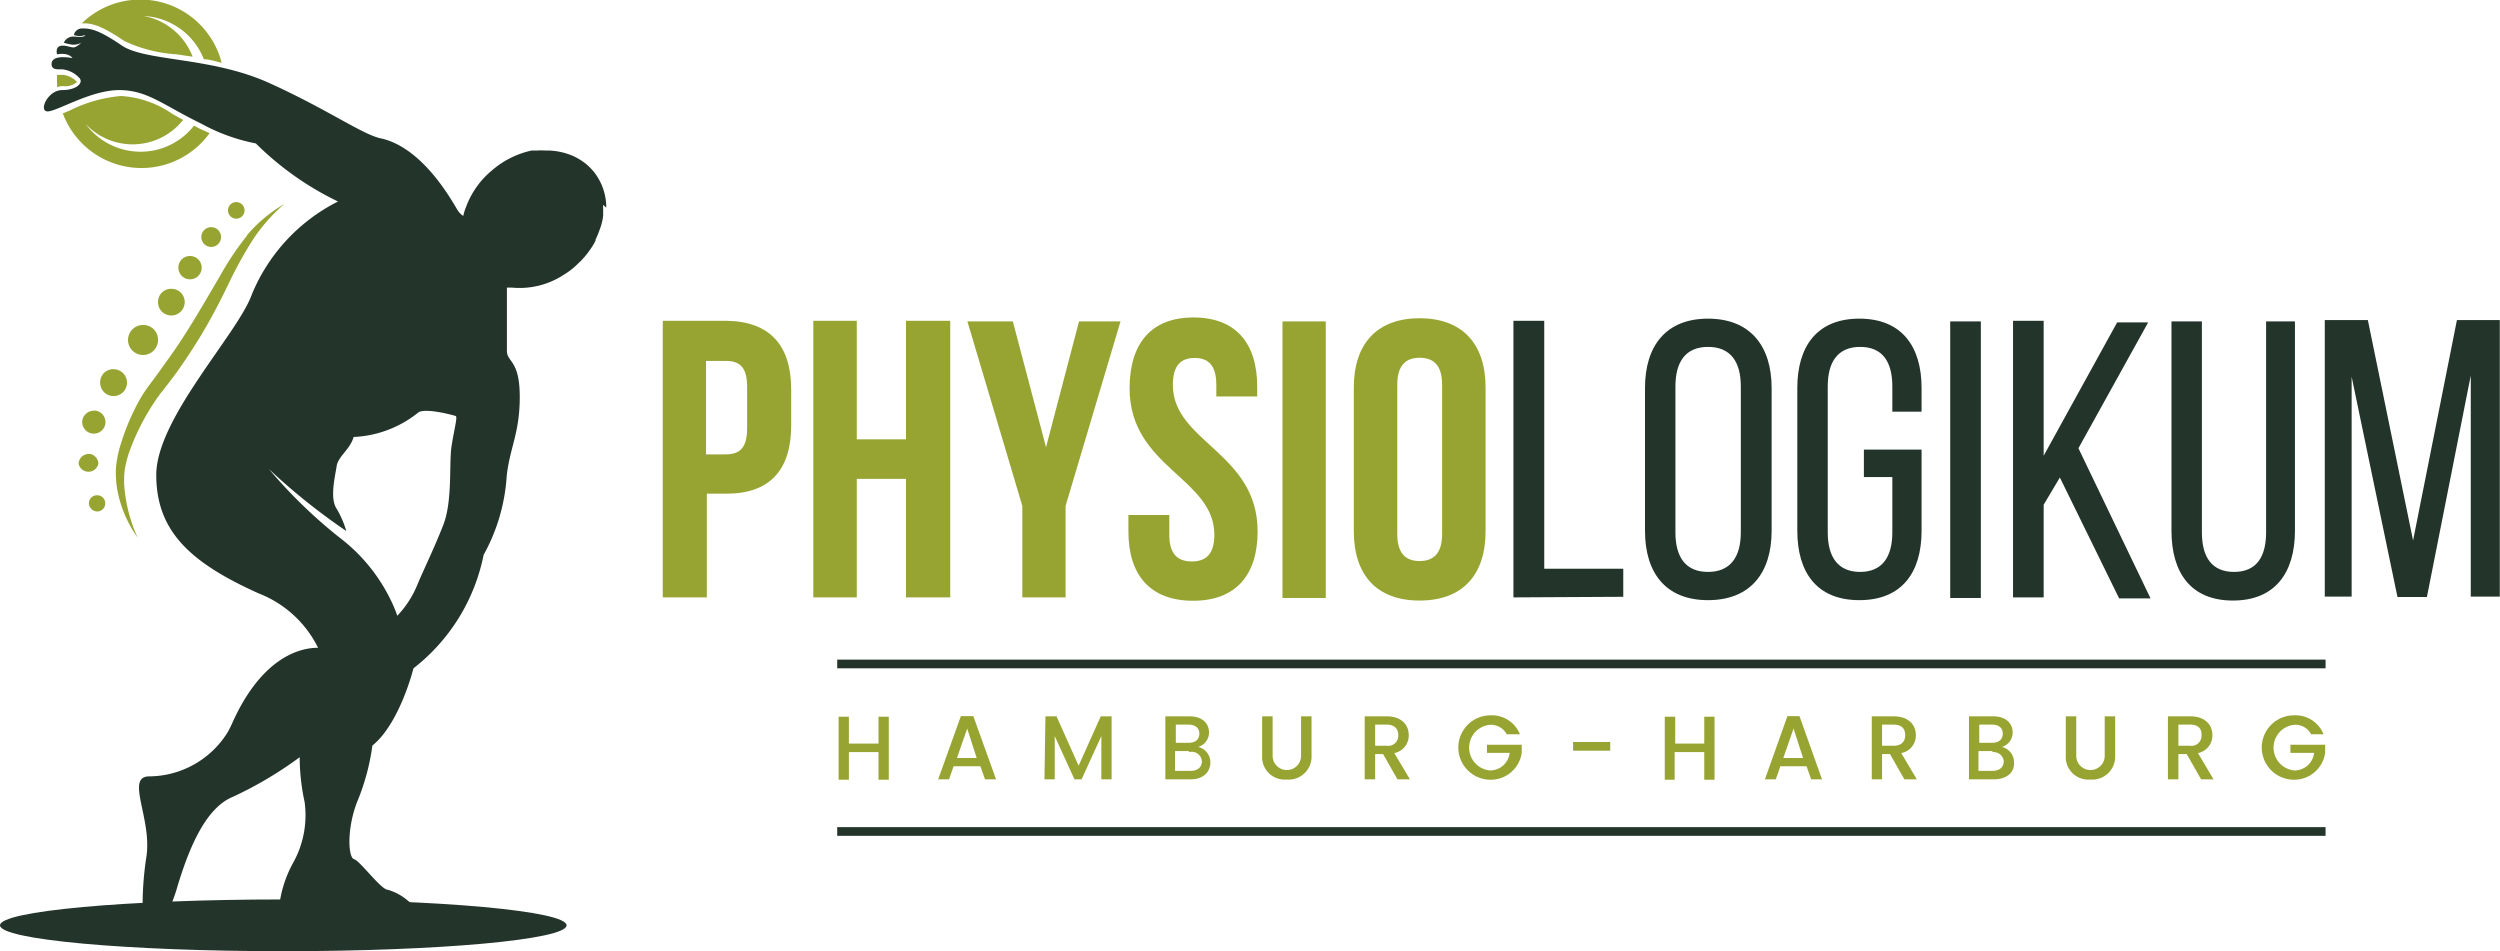
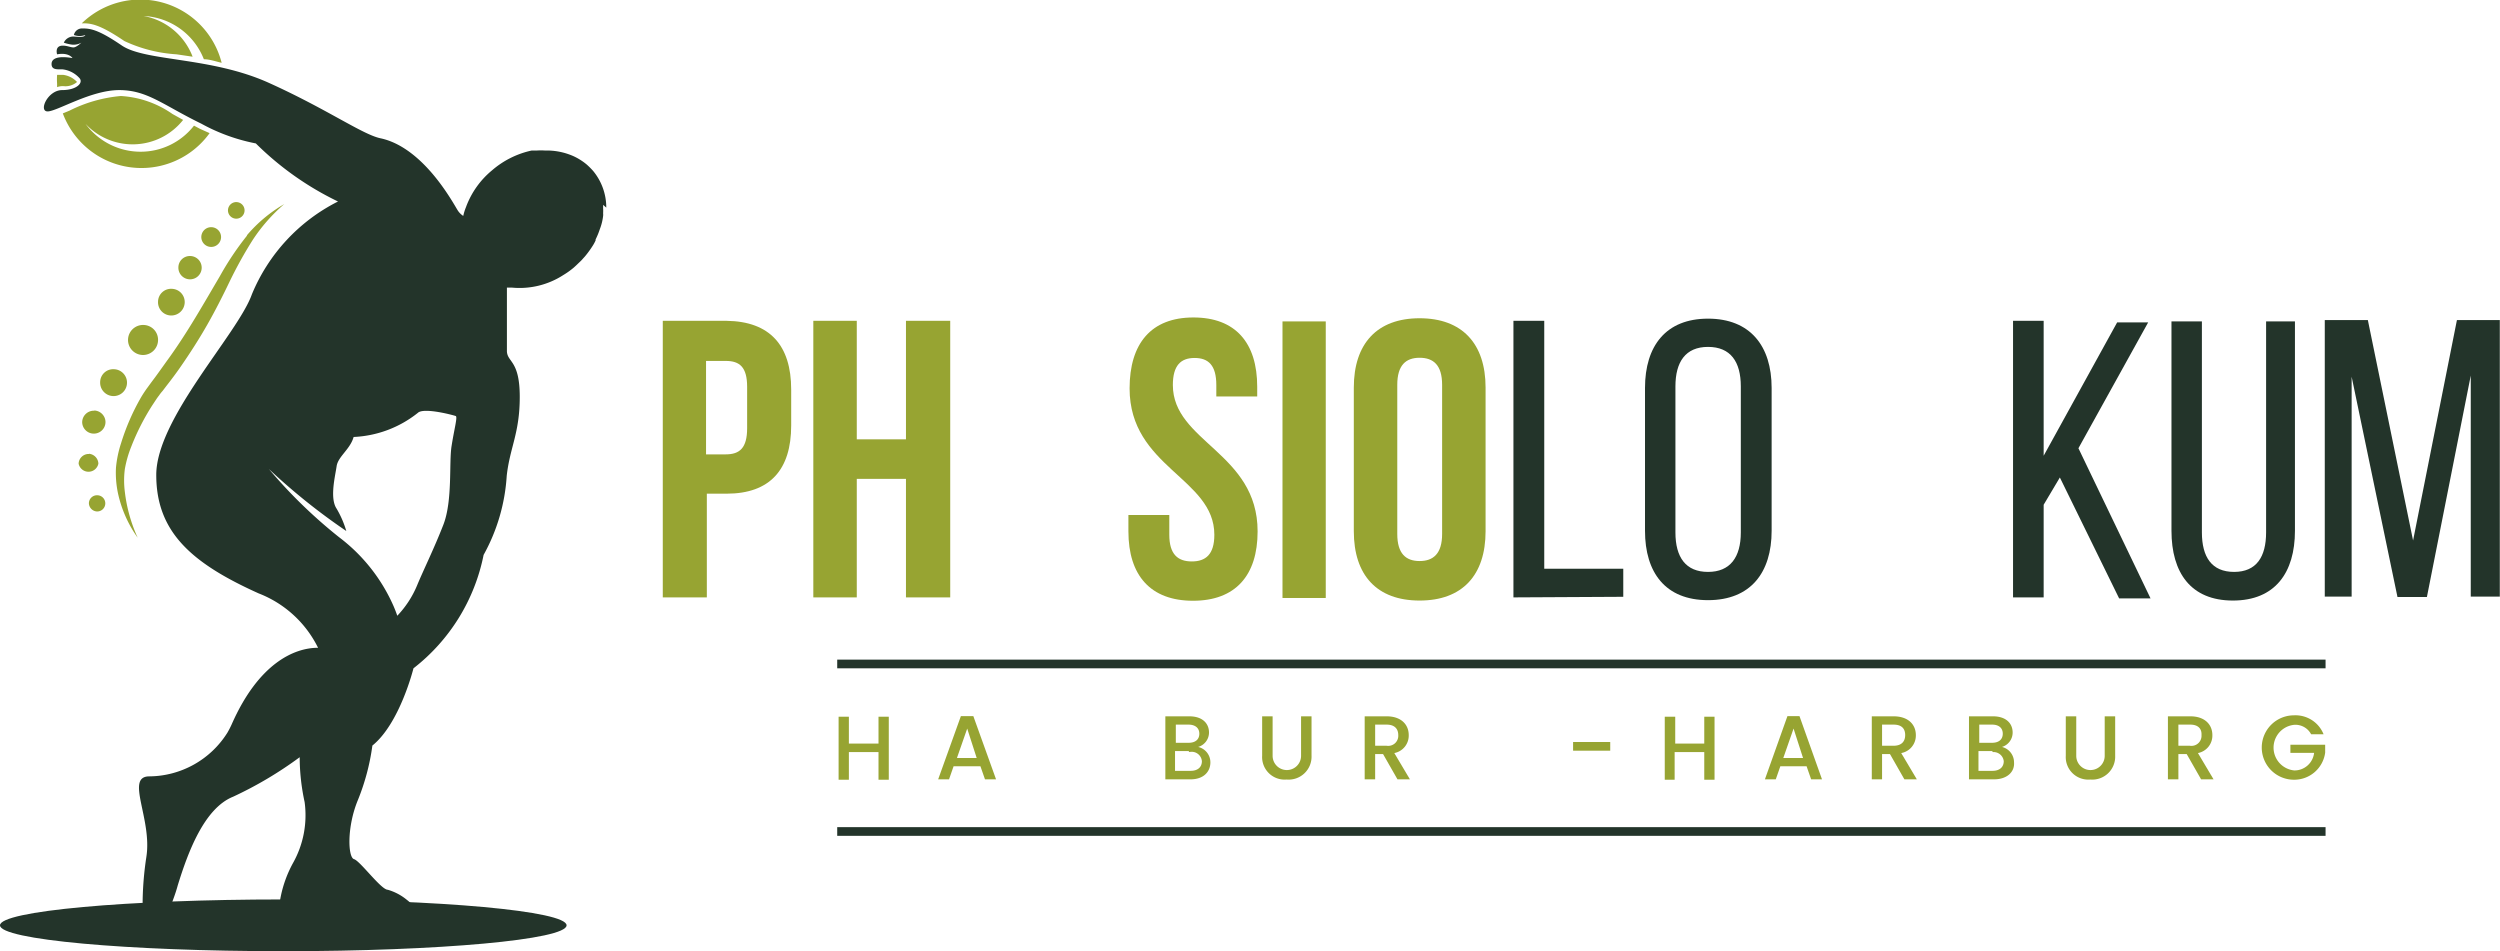
<svg xmlns="http://www.w3.org/2000/svg" id="Layer_1" data-name="Layer 1" viewBox="0 0 126.55 48.15">
  <defs>
    <style>.cls-1{fill:#97a432;}.cls-2{fill:#23342a;}</style>
  </defs>
  <title>full hd_svg_logo</title>
  <path class="cls-1" d="M51.78,145.65v1.82c0,2.23-1.07,3.45-3.27,3.45h-1v5.25H45.28v-14h3.23C50.71,142.2,51.78,143.42,51.78,145.65Zm-4.31-1.45v4.73h1c.7,0,1.08-.32,1.08-1.32v-2.1c0-1-.38-1.31-1.08-1.31Z" transform="translate(-11.73 -125.93)" />
  <path class="cls-1" d="M55.1,156.17H52.9v-14h2.2v6h2.49v-6h2.24v14H57.59v-6H55.1Z" transform="translate(-11.73 -125.93)" />
-   <path class="cls-1" d="M63.48,151.54,60.7,142.2H63l1.68,6.37,1.67-6.37h2.1l-2.78,9.34v4.63H63.48Z" transform="translate(-11.73 -125.93)" />
  <path class="cls-1" d="M72.14,142c2.13,0,3.23,1.28,3.23,3.51V146H73.3v-.58c0-1-.4-1.37-1.1-1.37s-1.1.38-1.1,1.37c0,2.88,4.29,3.42,4.29,7.41,0,2.23-1.12,3.51-3.27,3.51s-3.27-1.28-3.27-3.51V152h2.07v1c0,1,.44,1.35,1.14,1.35S73.2,154,73.2,153c0-2.88-4.29-3.41-4.29-7.41C68.91,143.32,70,142,72.14,142Z" transform="translate(-11.73 -125.93)" />
  <path class="cls-1" d="M76.65,142.2h2.19v14H76.65Z" transform="translate(-11.73 -125.93)" />
  <path class="cls-1" d="M80.26,145.55c0-2.23,1.18-3.51,3.33-3.51s3.34,1.28,3.34,3.51v7.27c0,2.23-1.18,3.51-3.34,3.51s-3.33-1.28-3.33-3.51Zm2.2,7.41c0,1,.44,1.37,1.13,1.37s1.14-.37,1.14-1.37v-7.55c0-1-.44-1.37-1.14-1.37s-1.13.38-1.13,1.37Z" transform="translate(-11.73 -125.93)" />
  <path class="cls-2" d="M88.34,156.17v-14H89.9v12.55h4v1.42Z" transform="translate(-11.73 -125.93)" />
  <path class="cls-2" d="M95,145.57c0-2.13,1.06-3.51,3.19-3.51s3.22,1.38,3.22,3.51v7.23c0,2.11-1.06,3.51-3.22,3.51S95,154.91,95,152.8Zm1.54,7.31c0,1.27.53,2,1.65,2s1.66-.74,1.66-2v-7.39c0-1.25-.52-2-1.66-2s-1.65.76-1.65,2Z" transform="translate(-11.73 -125.93)" />
-   <path class="cls-2" d="M109,145.57v1.2h-1.48v-1.28c0-1.25-.5-2-1.63-2s-1.64.76-1.64,2v7.39c0,1.25.52,2,1.64,2s1.63-.76,1.63-2v-2.8h-1.44v-1.39H109v4.11c0,2.11-1,3.51-3.15,3.51s-3.14-1.4-3.14-3.51v-7.23c0-2.11,1-3.51,3.14-3.51S109,143.46,109,145.57Z" transform="translate(-11.73 -125.93)" />
-   <path class="cls-2" d="M112,142.2v14h-1.55v-14Z" transform="translate(-11.73 -125.93)" />
  <path class="cls-2" d="M116,150.1l-.82,1.38v4.69h-1.55v-14h1.55V149l3.72-6.75h1.57l-3.53,6.37,3.65,7.6H119Z" transform="translate(-11.73 -125.93)" />
  <path class="cls-2" d="M123.19,152.88c0,1.25.5,2,1.63,2s1.62-.76,1.62-2V142.2h1.46v10.6c0,2.11-1,3.53-3.14,3.53s-3.11-1.42-3.11-3.53V142.2h1.54Z" transform="translate(-11.73 -125.93)" />
  <path class="cls-2" d="M134.58,156.15h-1.49L130.77,145v11.13h-1.36v-14h2.18l2.29,11.16,2.22-11.16h2.17v14H136.8V144.94Z" transform="translate(-11.73 -125.93)" />
  <path class="cls-1" d="M56.2,164H54.7v1.4h-.52v-3.19h.52v1.36h1.5v-1.36h.52v3.19H56.2Z" transform="translate(-11.73 -125.93)" />
  <path class="cls-1" d="M61.36,164.72H60l-.23.66h-.55l1.15-3.2H61l1.15,3.2h-.56Zm-.67-1.91-.52,1.49h1Z" transform="translate(-11.73 -125.93)" />
-   <path class="cls-1" d="M64.65,162.19h.56l1.12,2.5,1.12-2.5H68v3.19h-.52v-2.19l-1,2.19h-.36l-1-2.19v2.19h-.52Z" transform="translate(-11.73 -125.93)" />
  <path class="cls-1" d="M72,165.38H70.72v-3.19h1.21c.68,0,1,.37,1,.82a.76.76,0,0,1-.55.73.8.8,0,0,1,.62.78C73,165,72.65,165.38,72,165.38Zm-.1-2.77h-.65v.92h.65c.34,0,.54-.17.54-.46S72.23,162.61,71.89,162.61Zm0,1.34h-.69v1H72c.35,0,.57-.18.57-.49A.52.52,0,0,0,71.93,164Z" transform="translate(-11.73 -125.93)" />
  <path class="cls-1" d="M75.62,162.19h.53v2a.72.72,0,1,0,1.44,0v-2h.53v2a1.16,1.16,0,0,1-1.26,1.2,1.14,1.14,0,0,1-1.24-1.2Z" transform="translate(-11.73 -125.93)" />
  <path class="cls-1" d="M81.92,162.19c.75,0,1.12.43,1.12.95a.9.9,0,0,1-.73.91l.79,1.33h-.63l-.73-1.28h-.4v1.28h-.53v-3.19Zm0,.42h-.58v1.07h.58a.51.51,0,0,0,.59-.54C82.51,162.82,82.32,162.61,81.92,162.61Z" transform="translate(-11.73 -125.93)" />
-   <path class="cls-1" d="M88.67,163.1H88a.9.9,0,0,0-.85-.48,1.16,1.16,0,0,0,0,2.31,1,1,0,0,0,1-.89H87v-.41h1.76v.4a1.58,1.58,0,0,1-1.58,1.37,1.63,1.63,0,1,1,0-3.26A1.53,1.53,0,0,1,88.67,163.1Z" transform="translate(-11.73 -125.93)" />
  <path class="cls-1" d="M91.36,163.49h1.88v.44H91.36Z" transform="translate(-11.73 -125.93)" />
  <path class="cls-1" d="M98,164h-1.5v1.4H96v-3.19h.53v1.36H98v-1.36h.52v3.19H98Z" transform="translate(-11.73 -125.93)" />
  <path class="cls-1" d="M103.18,164.72h-1.33l-.23.66h-.55l1.14-3.2h.61l1.14,3.2h-.55Zm-.66-1.91L102,164.3H103Z" transform="translate(-11.73 -125.93)" />
  <path class="cls-1" d="M107.58,162.19c.76,0,1.13.43,1.13.95a.9.9,0,0,1-.74.91l.79,1.33h-.63l-.73-1.28H107v1.28h-.52v-3.19Zm0,.42H107v1.07h.58c.41,0,.59-.22.59-.54S108,162.61,107.58,162.61Z" transform="translate(-11.73 -125.93)" />
  <path class="cls-1" d="M112.67,165.38H111.4v-3.19h1.21c.68,0,1,.37,1,.82a.76.76,0,0,1-.54.73.8.8,0,0,1,.61.78C113.72,165,113.33,165.38,112.67,165.38Zm-.1-2.77h-.65v.92h.65c.34,0,.54-.17.54-.46S112.91,162.61,112.57,162.61Zm0,1.34h-.69v1h.71c.35,0,.57-.18.57-.49A.52.52,0,0,0,112.61,164Z" transform="translate(-11.73 -125.93)" />
  <path class="cls-1" d="M116.3,162.19h.53v2a.72.72,0,1,0,1.44,0v-2h.53v2a1.16,1.16,0,0,1-1.26,1.2,1.14,1.14,0,0,1-1.24-1.2Z" transform="translate(-11.73 -125.93)" />
  <path class="cls-1" d="M122.6,162.19c.75,0,1.12.43,1.12.95a.9.9,0,0,1-.73.91l.79,1.33h-.63l-.73-1.28H122v1.28h-.53v-3.19Zm0,.42H122v1.07h.58a.51.51,0,0,0,.59-.54C123.19,162.82,123,162.61,122.6,162.61Z" transform="translate(-11.73 -125.93)" />
  <path class="cls-1" d="M129.35,163.1h-.63a.9.9,0,0,0-.85-.48,1.16,1.16,0,0,0,0,2.31,1,1,0,0,0,1-.89h-1.2v-.41h1.76v.4a1.58,1.58,0,0,1-1.58,1.37,1.63,1.63,0,0,1,0-3.26A1.53,1.53,0,0,1,129.35,163.1Z" transform="translate(-11.73 -125.93)" />
  <rect class="cls-2" x="42.38" y="33.39" width="75.34" height="0.44" />
  <rect class="cls-2" x="42.38" y="41.87" width="75.34" height="0.44" />
  <ellipse class="cls-2" cx="14.34" cy="46.84" rx="14.34" ry="1.31" />
  <path class="cls-1" d="M14.93,129.72h-.31a3.31,3.31,0,0,0,0,.45v.17a.86.86,0,0,1,.32-.05.9.9,0,0,0,.69-.21A1.17,1.17,0,0,0,14.93,129.72Zm6.92,2.73-.3-.16a3.42,3.42,0,0,1-2.71,1.32,3.46,3.46,0,0,1-2.78-1.41A3.26,3.26,0,0,0,21,132l-.54-.3a5.08,5.08,0,0,0-2.61-.91,7.16,7.16,0,0,0-2.6.74l-.34.14a4.25,4.25,0,0,0,7.43,1Zm.2-3.52c.29,0,.6.11.9.18a4.25,4.25,0,0,0-7.08-2h.06c.42,0,.86.06,2.1.9a7.27,7.27,0,0,0,2.64.67l.81.12A3.28,3.28,0,0,0,19,126.74,3.45,3.45,0,0,1,22.05,128.93Z" transform="translate(-11.73 -125.93)" />
  <path class="cls-2" d="M42.42,136.44a2.91,2.91,0,0,0-.66-1.85,3.64,3.64,0,0,0-.34-.34,3,3,0,0,0-.65-.41,3.33,3.33,0,0,0-1.45-.29,3,3,0,0,0-.42,0l-.26,0a4.53,4.53,0,0,0-2,1,4.35,4.35,0,0,0-1.32,1.86,2.59,2.59,0,0,0-.14.45.93.93,0,0,1-.28-.28l0,0-.09-.15c-1.49-2.55-2.91-3.31-3.82-3.5s-2.73-1.49-5.66-2.81-6.24-1.07-7.44-1.89-1.6-.86-2-.86a.42.42,0,0,0-.42.33.81.81,0,0,0,.58,0c-.05.11-.22.11-.58.08a.53.53,0,0,0-.51.31,2.17,2.17,0,0,0,.42.1.82.82,0,0,0,.47-.1s-.25.24-.4.24-.32-.09-.54-.09c-.43,0-.29.44-.29.44.6-.11.78.19.78.19-.7-.12-1.06,0-1.06.3s.28.27.55.27a1.36,1.36,0,0,1,.85.43c.24.24-.12.62-.86.62s-1.21,1.08-.74,1.08,2.19-1.08,3.62-1.08,2.21.75,4.16,1.7a9.43,9.43,0,0,0,2.76,1,15.33,15.33,0,0,0,4.16,2.94,9.18,9.18,0,0,0-4.36,4.7c-.71,2-4.84,6.28-4.84,9.14s1.74,4.45,5.19,6a5.61,5.61,0,0,1,3,2.75c-1.2,0-3,.78-4.36,3.85a4.78,4.78,0,0,1-.23.45,4.71,4.71,0,0,1-3.95,2.21c-1.24,0,.15,2.15-.15,4.07a16.37,16.37,0,0,0-.19,2.22c0,1,.09,1.76.34,1.76s.78-.63,1.21-1.83c.08-.22.16-.45.23-.71.51-1.65,1.33-3.89,2.8-4.48a19.48,19.48,0,0,0,3.37-2,10.8,10.8,0,0,0,.25,2.27,4.94,4.94,0,0,1-.59,3.09,6,6,0,0,0-.62,1.7c-.12.58-.07,1.05.26,1.05h5.62c1.36,0,1-.51.48-.91a2.69,2.69,0,0,0-.94-.49c-.34,0-1.4-1.46-1.71-1.55s-.37-1.63.2-3a11.35,11.35,0,0,0,.73-2.75c1.39-1.12,2.08-3.91,2.08-3.91a9.66,9.66,0,0,0,3.55-5.74,9.44,9.44,0,0,0,1.17-4c.16-1.45.66-2.15.66-4s-.62-1.74-.65-2.3c0-.34,0-1.3,0-2,0-.27,0-.56,0-.77s0-.46,0-.46l.27,0a4.08,4.08,0,0,0,2.59-.64,3.94,3.94,0,0,0,.53-.38l.12-.11.25-.24.19-.21h0a5.12,5.12,0,0,0,.4-.55,2.15,2.15,0,0,0,.14-.26l0-.05a3.66,3.66,0,0,0,.21-.51,2.71,2.71,0,0,0,.17-.68.59.59,0,0,0,0-.13,2,2,0,0,0,0-.25h0v-.18ZM34.59,148.5c-.14.84.06,2.77-.42,4s-1,2.27-1.33,3.07a5,5,0,0,1-1,1.53s-.06-.19-.18-.47a8.8,8.8,0,0,0-2.77-3.51,25,25,0,0,1-3.55-3.45,31.58,31.58,0,0,0,3.92,3.14,5,5,0,0,0-.49-1.13c-.36-.53-.07-1.66,0-2.15s.69-.86.86-1.48a5.61,5.61,0,0,0,3.25-1.22c.3-.29,1.82.12,1.92.16S34.72,147.66,34.59,148.5Z" transform="translate(-11.73 -125.93)" />
  <path class="cls-1" d="M16.66,151a.41.41,0,0,0-.43.4.43.43,0,0,0,.4.42.41.41,0,0,0,.43-.4A.41.41,0,0,0,16.66,151Zm-.43-2.09a.51.51,0,0,0-.52.49.51.51,0,0,0,1,0A.52.52,0,0,0,16.23,148.9Zm.27-2.19a.59.59,0,0,0-.61.57.59.59,0,0,0,1.18,0A.59.59,0,0,0,16.5,146.71Zm1-2.1a.66.66,0,0,0-.7.65.68.68,0,1,0,.7-.65ZM19,142.38a.76.76,0,1,0,.73.79A.75.75,0,0,0,19,142.38Zm1.43-1.83a.66.66,0,0,0-.7.65.67.67,0,0,0,.65.7.68.68,0,0,0,.7-.66A.67.67,0,0,0,20.41,140.55Zm.93-1.66a.58.58,0,0,0-.6.57.59.59,0,1,0,.6-.57Zm1.08-1.46a.5.5,0,1,0,.48.52A.5.5,0,0,0,22.42,137.43Zm1.27-1.27a.42.42,0,1,0,.4.43A.42.42,0,0,0,23.69,136.16Zm.53,1.69a14.81,14.81,0,0,0-1.38,2.06c-.83,1.41-1.62,2.81-2.56,4.12-.24.33-.47.66-.72,1l-.18.24-.19.26a6.06,6.06,0,0,0-.35.53,11.34,11.34,0,0,0-1,2.3,5.66,5.66,0,0,0-.26,1.25,5,5,0,0,0,.1,1.28,6.1,6.1,0,0,0,1,2.26,7.74,7.74,0,0,1-.65-2.32,4.5,4.5,0,0,1,0-1.16,5.69,5.69,0,0,1,.32-1.12,11.75,11.75,0,0,1,1.08-2.12c.11-.16.21-.33.33-.48a2,2,0,0,1,.18-.23l.19-.25c.25-.32.5-.65.74-1,.47-.68.92-1.38,1.33-2.1s.78-1.45,1.13-2.18a21.5,21.5,0,0,1,1.17-2.11,8.64,8.64,0,0,1,1.6-1.82A7.22,7.22,0,0,0,24.22,137.85Z" transform="translate(-11.73 -125.93)" />
</svg>